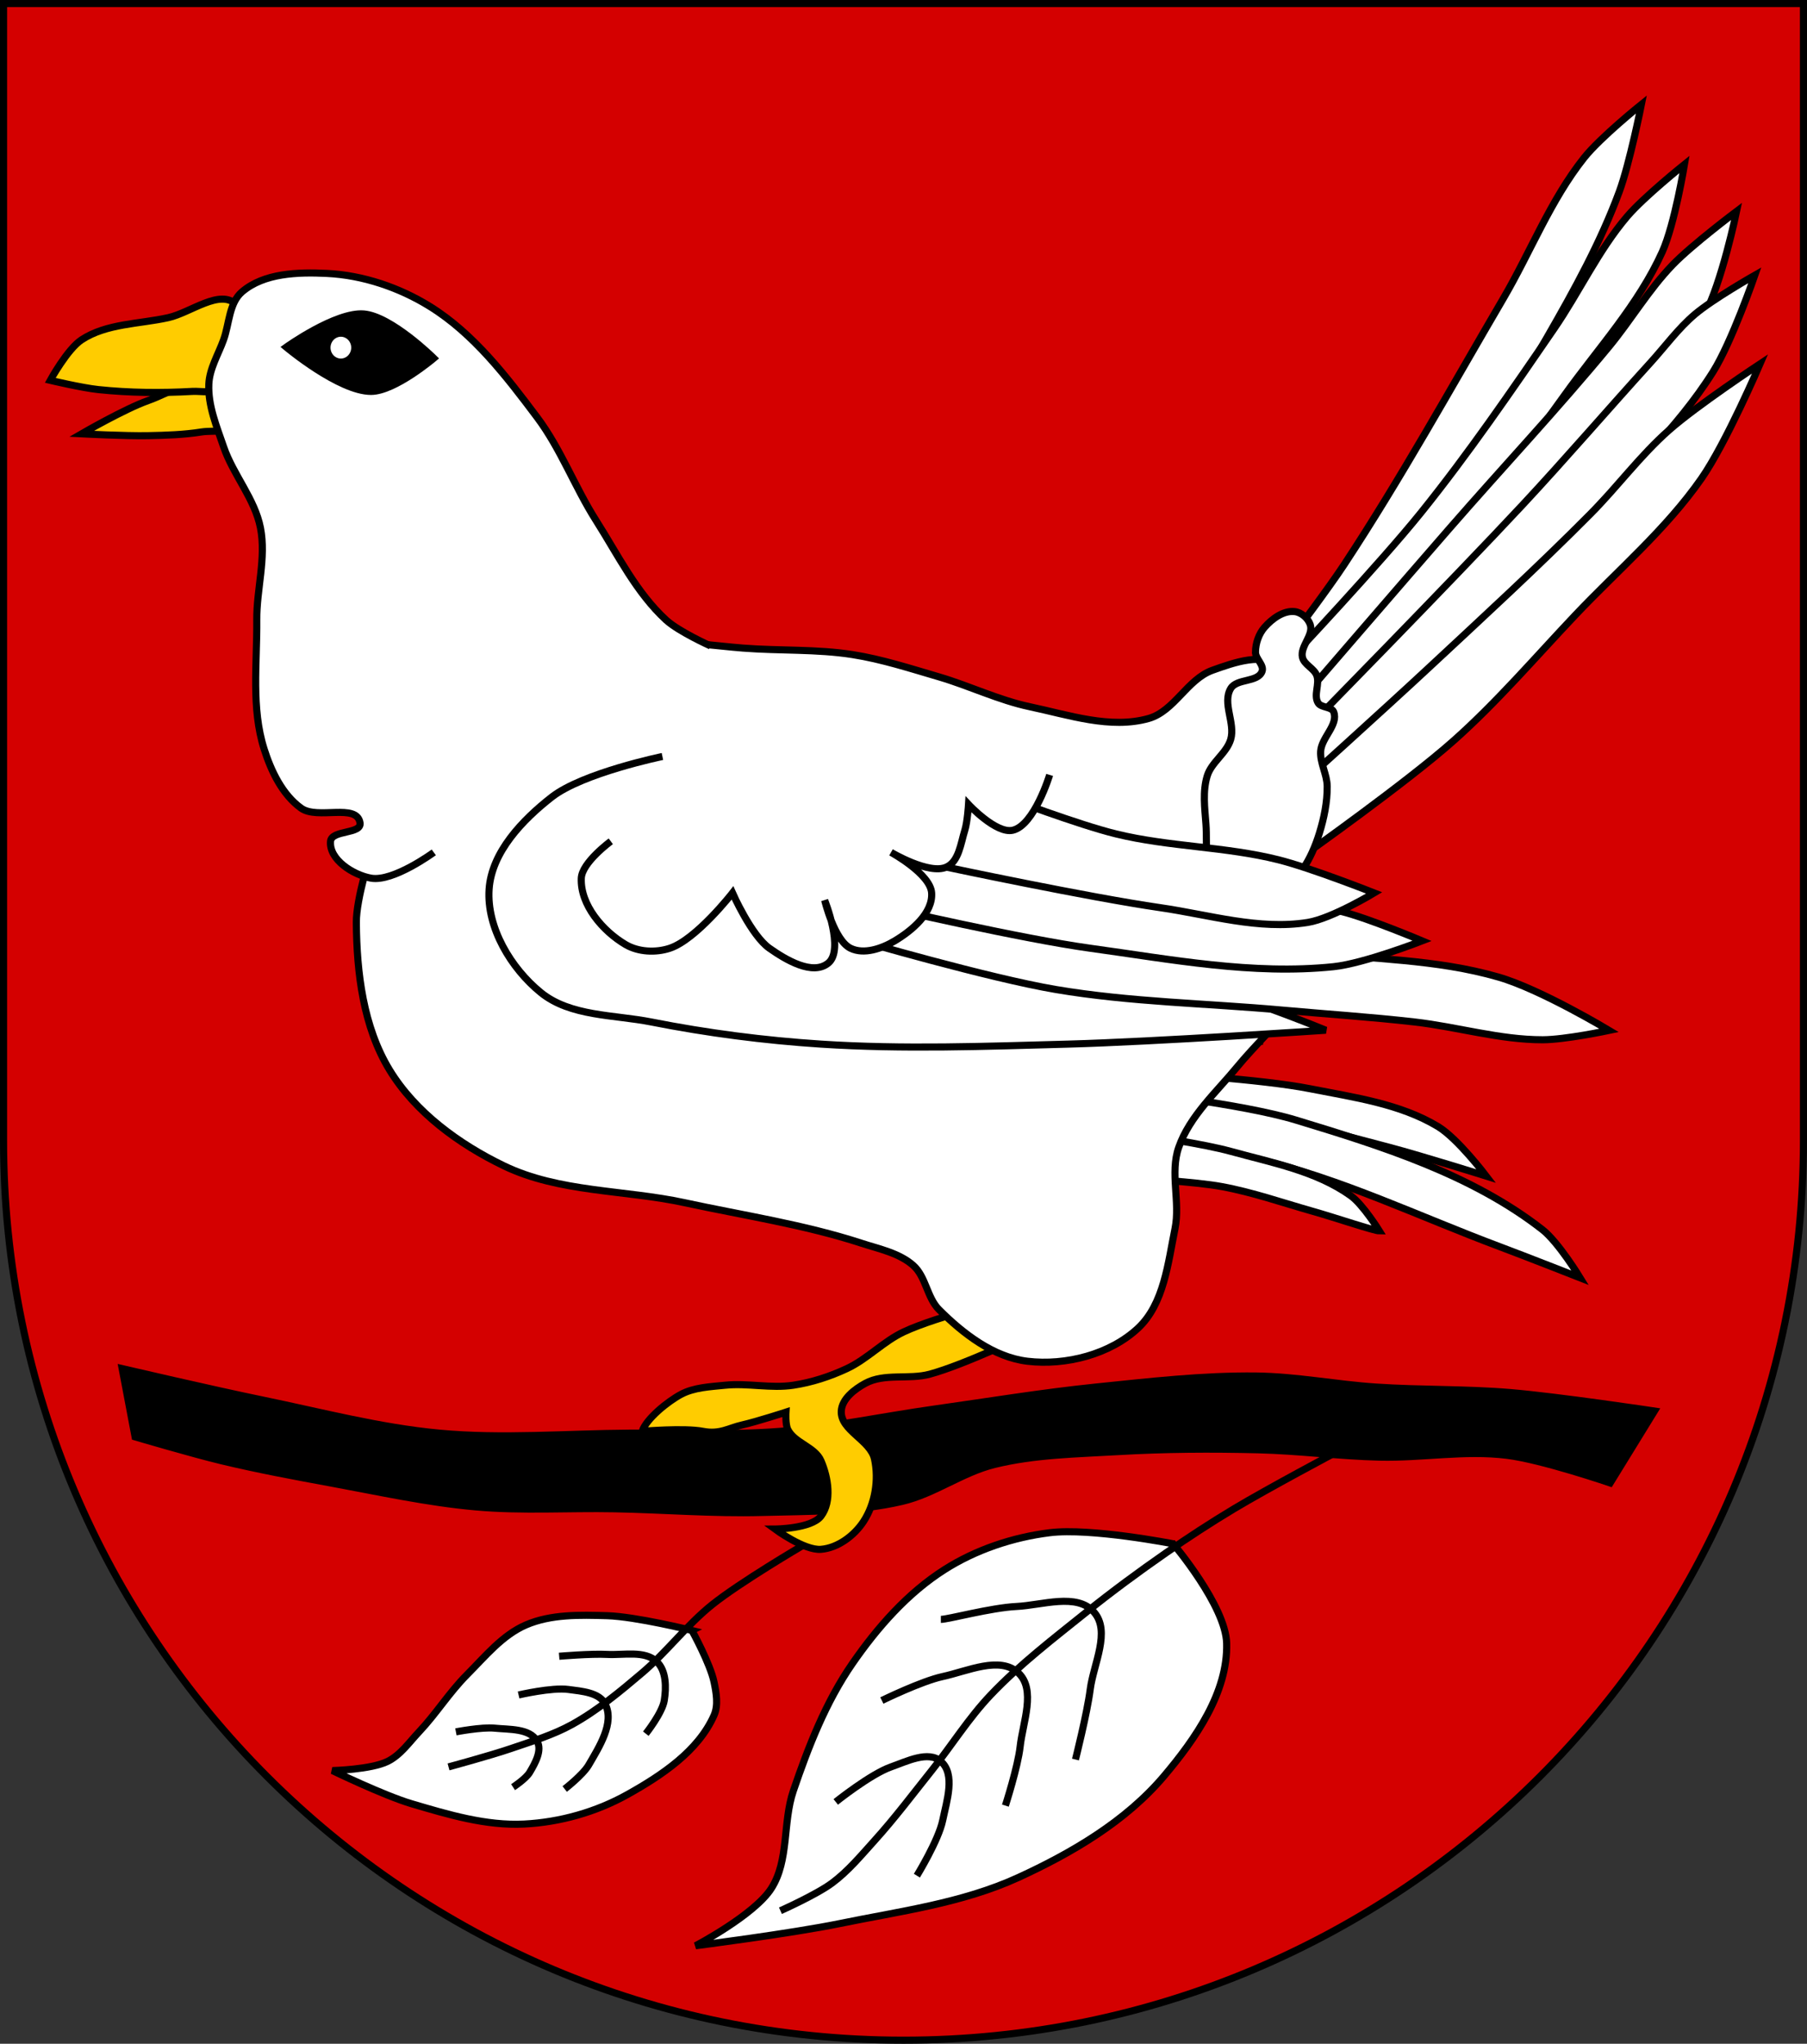
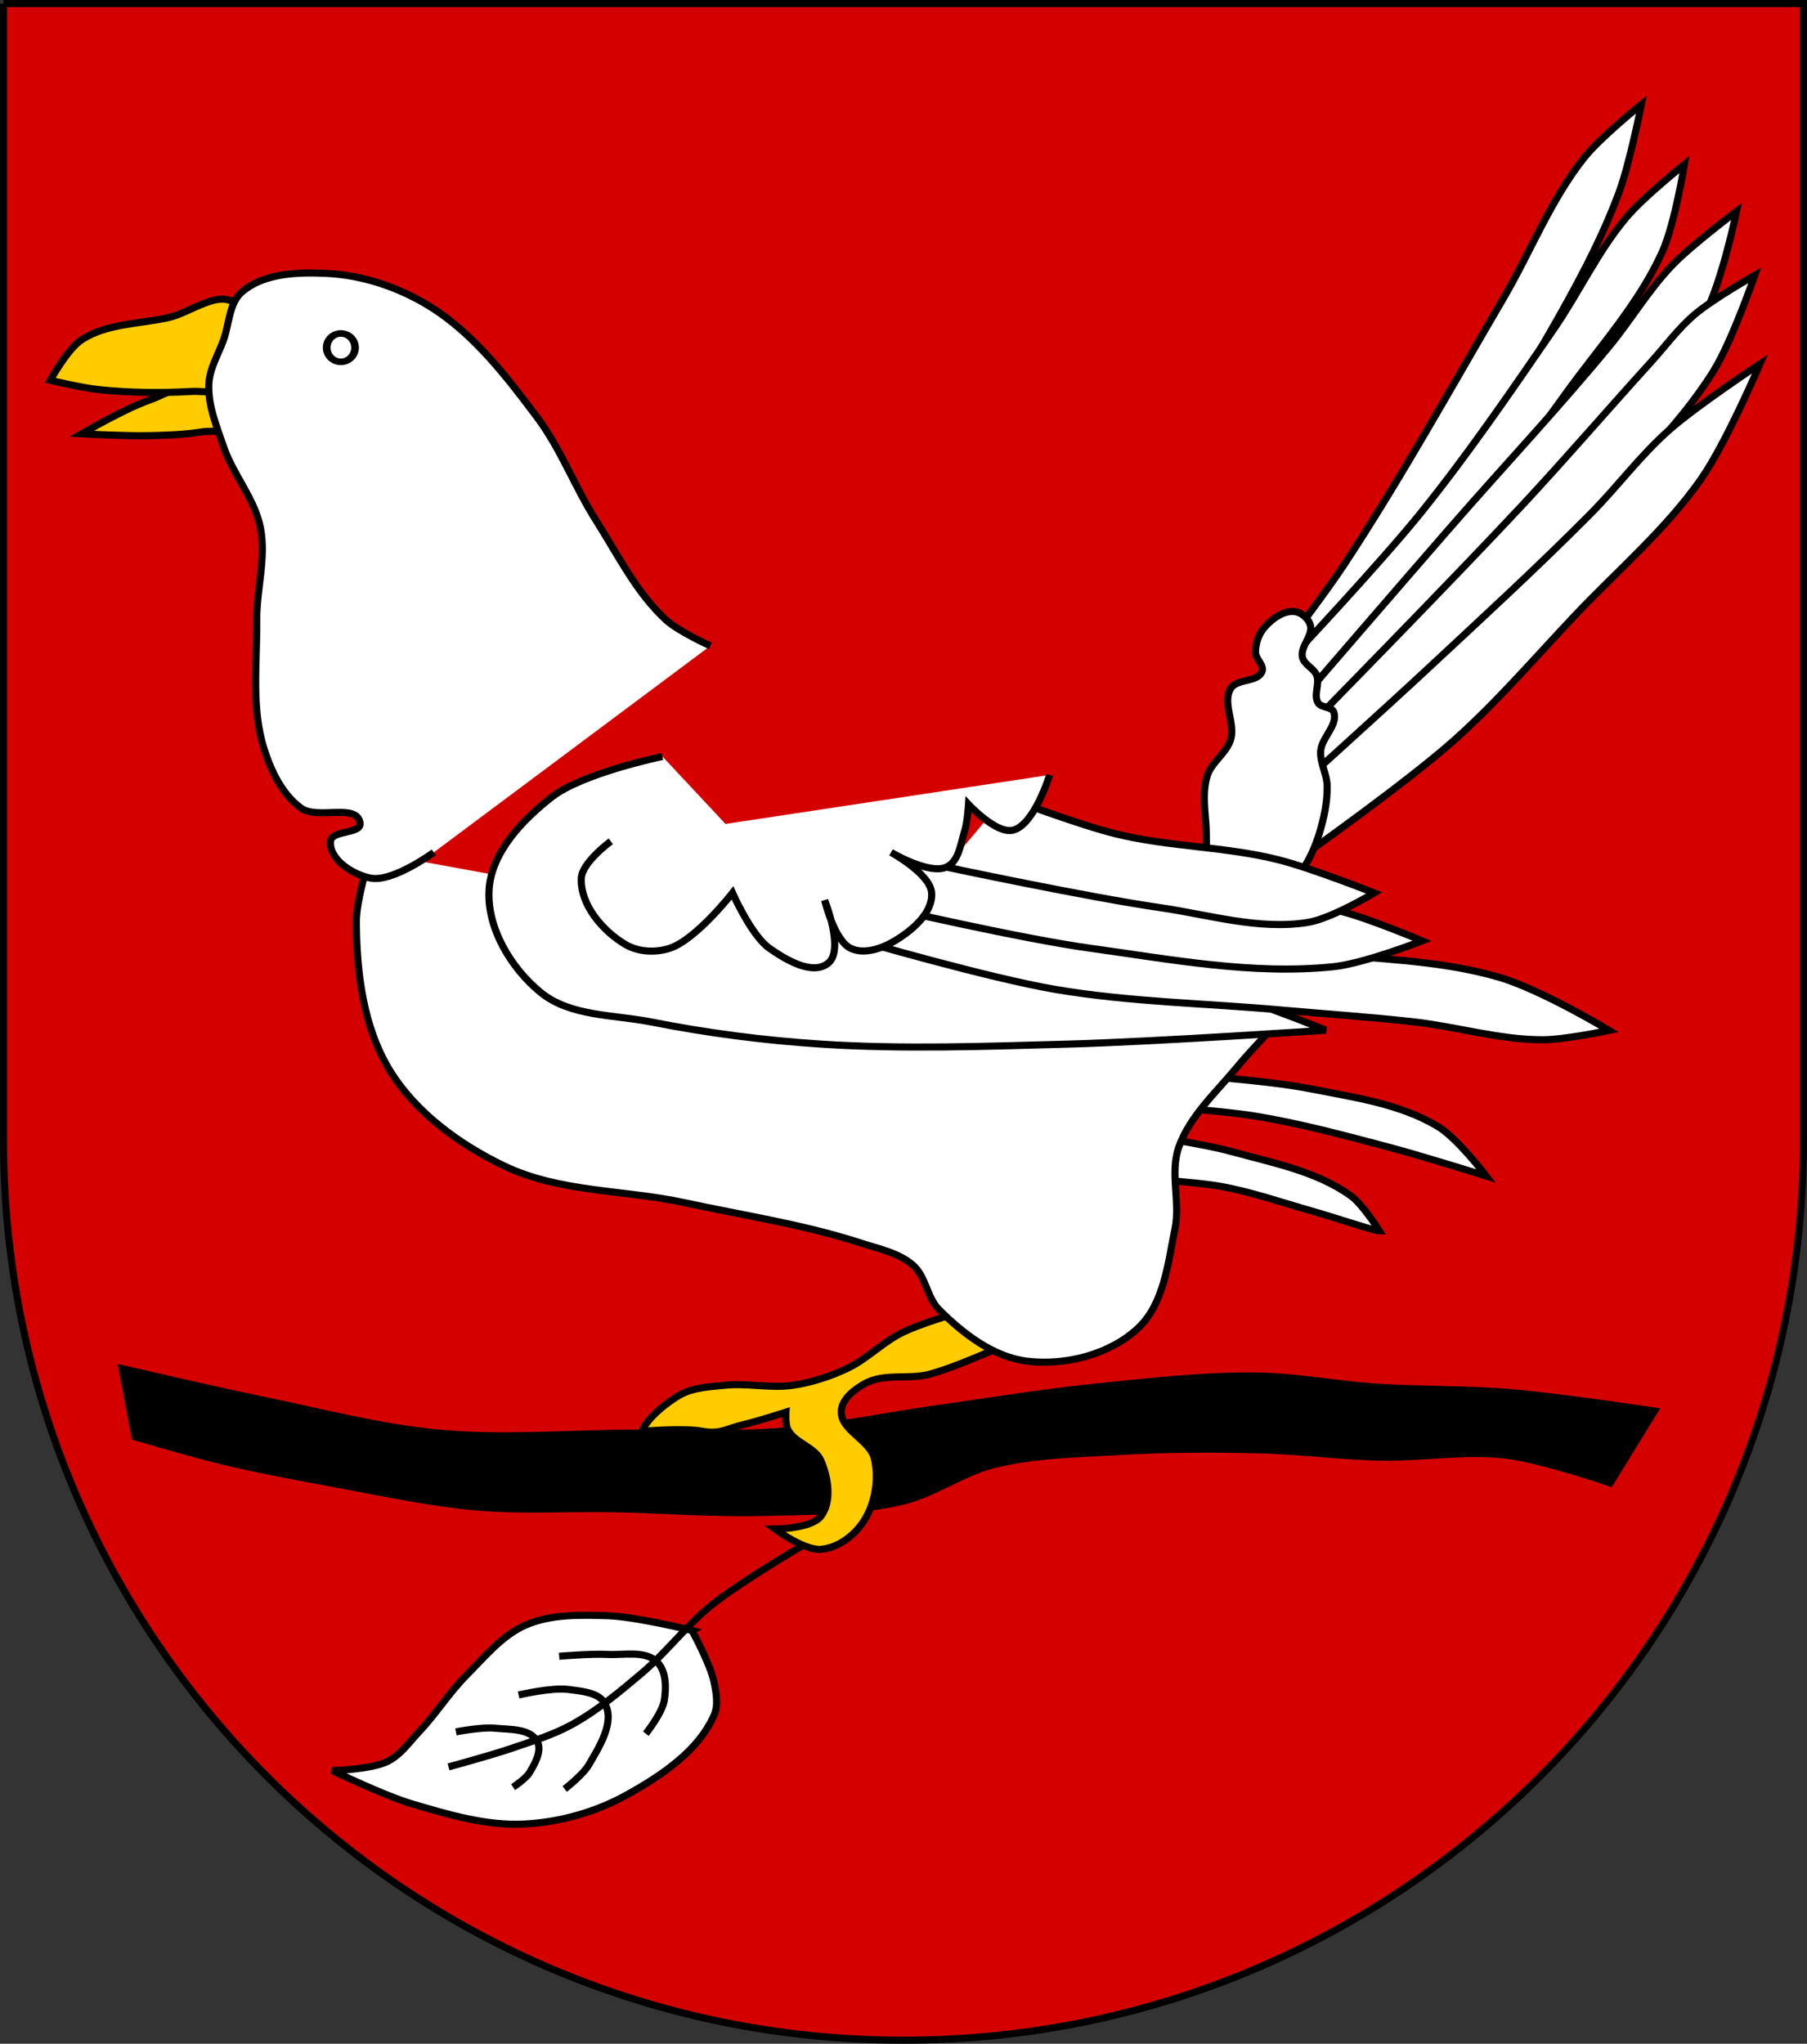
<svg xmlns="http://www.w3.org/2000/svg" version="1.1" width="763" height="863" id="svg2">
  <rect width="100%" height="100%" fill="#333333" stroke="none" />
  <defs id="defs4" />
  <g transform="translate(-1.644,-192.036)" id="layer1">
-     <path d="m 3.144,193.536 0,480 c 0,209.868 170.132,380 380,380 209.868,0 380,-170.132 380,-380 l 0,-480 -760,0 z" id="path2850" style="fill:#d40000;fill-opacity:1;stroke:#000000;stroke-width:3;stroke-miterlimit:4;stroke-opacity:1;stroke-dasharray:none" />
+     <path d="m 3.144,193.536 0,480 c 0,209.868 170.132,380 380,380 209.868,0 380,-170.132 380,-380 l 0,-480 -760,0 " id="path2850" style="fill:#d40000;fill-opacity:1;stroke:#000000;stroke-width:3;stroke-miterlimit:4;stroke-opacity:1;stroke-dasharray:none" />
    <g transform="matrix(1.09,0,0,1.09,-45.882,-65.488)" id="g3766">
-       <path d="m 531.469,640.874 c 0,0 4.208,-29.56 5.051,-44.447 1.028,-18.154 -0.586,-36.375 0,-54.548 0.505,-15.682 13.98,-35.734 3.03,-46.972 -6.114,-6.275 -18.012,-1.933 -26.264,1.01 -9.737,3.473 -14.797,15.89 -24.749,18.688 -14.821,4.167 -30.898,-1.366 -45.962,-4.546 -12.138,-2.562 -23.45,-8.132 -35.355,-11.617 -11.012,-3.224 -22,-6.806 -33.335,-8.586 -13.996,-2.198 -28.302,-1.422 -42.426,-2.525 -5.228,-0.408 -10.437,-1.023 -15.657,-1.515 -16.495,-1.556 -32.994,-6.018 -49.497,-4.546 -13.222,1.18 -27.545,2.945 -38.386,10.607 -13.922,9.839 -22.143,26.446 -29.294,41.921 -4.745,10.268 -7.691,21.554 -8.586,32.83 -1.099,13.827 1.055,27.87 4.041,41.416 1.536,6.968 7.071,20.203 7.071,20.203" id="path3664" style="fill:#ffffff;fill-opacity:1;stroke:#000000;stroke-width:2.752;stroke-linecap:butt;stroke-linejoin:miter;stroke-miterlimit:4;stroke-opacity:1;stroke-dasharray:none" />
      <path d="m 544.601,482.28 c 0,0 13.531,-17.907 19.698,-27.274 22.006,-33.425 41.387,-68.509 61.619,-103.036 10.6,-18.089 18.28,-38.127 31.315,-54.548 6.295,-7.931 22.223,-20.708 22.223,-20.708 0,0 -4.549,22.925 -8.586,33.84 -7.235,19.561 -17.376,37.987 -27.779,56.063 -19.332,33.591 -40.816,66.026 -64.145,96.975 -9.2,12.206 -29.799,34.85 -29.799,34.85" id="path3650" style="fill:#ffffff;fill-opacity:1;stroke:#000000;stroke-width:2.752;stroke-linecap:butt;stroke-linejoin:miter;stroke-miterlimit:4;stroke-opacity:1;stroke-dasharray:none" />
      <path d="m 543.611,491.371 c 0,0 34.661,-36.874 50.508,-56.569 18.367,-22.827 34.933,-47.063 51.518,-71.216 9.78,-14.243 17.086,-30.278 28.284,-43.437 6.488,-7.624 22.223,-20.203 22.223,-20.203 0,0 -3.804,23.231 -8.586,33.84 -9.21,20.435 -24.817,37.345 -37.881,55.558 -15.485,21.588 -31.476,42.822 -47.982,63.64 -12.254,15.455 -24.704,30.78 -37.881,45.457 -4.693,5.227 -14.647,15.152 -14.647,15.152" id="path3652" style="fill:#ffffff;fill-opacity:1;stroke:#000000;stroke-width:2.752;stroke-linecap:butt;stroke-linejoin:miter;stroke-miterlimit:4;stroke-opacity:1;stroke-dasharray:none" />
      <path d="m 492.578,651.985 c 0,0 39.329,2.249 58.589,6.061 16.879,3.341 34.768,5.753 49.497,14.647 7.644,4.616 18.688,19.193 18.688,19.193 0,0 -24.812,-7.783 -37.376,-11.112 -17.212,-4.559 -34.454,-9.231 -52.023,-12.122 -13.687,-2.252 -41.416,-4.041 -41.416,-4.041" id="path3666" style="fill:#ffffff;fill-opacity:1;stroke:#000000;stroke-width:2.752;stroke-linecap:butt;stroke-linejoin:miter;stroke-miterlimit:4;stroke-opacity:1;stroke-dasharray:none" />
-       <path d="m 481.466,659.056 c 0,0 43.381,4.805 64.145,11.112 33.318,10.12 67.996,21.019 95.459,42.426 6.242,4.866 14.647,18.688 14.647,18.688 0,0 -20.833,-8.196 -31.315,-12.122 -31.021,-11.62 -61.203,-26.214 -93.439,-33.84 -14.022,-3.317 -42.931,-5.051 -42.931,-5.051" id="path3668" style="fill:#ffffff;fill-opacity:1;stroke:#000000;stroke-width:2.752;stroke-linecap:butt;stroke-linejoin:miter;stroke-miterlimit:4;stroke-opacity:1;stroke-dasharray:none" />
      <path d="m 488.032,676.229 c 0,0 21.758,3.14 32.325,6.061 15.916,4.399 33.033,7.571 46.467,17.173 4.77,3.41 11.112,13.637 11.112,13.637 -2.02,0 -17.147,-5.141 -25.759,-7.576 -11.751,-3.322 -23.343,-7.401 -35.355,-9.596 -10.316,-1.885 -31.315,-3.03 -31.315,-3.03" id="path3670" style="fill:#ffffff;fill-opacity:1;stroke:#000000;stroke-width:2.752;stroke-linecap:butt;stroke-linejoin:miter;stroke-miterlimit:4;stroke-opacity:1;stroke-dasharray:none" />
      <path d="m 90.929,766.465 c 0,0 36.123,8.41 54.286,12.143 22.779,4.682 45.416,10.705 68.571,12.857 24.419,2.269 49.048,0.15 73.571,0 19.525,-0.119 39.105,0.805 58.571,-0.714 19.907,-1.554 39.512,-5.794 59.286,-8.571 20.941,-2.942 41.821,-6.414 62.857,-8.571 20.655,-2.118 41.381,-4.526 62.143,-4.286 15.541,0.18 30.921,3.252 46.429,4.286 17.357,1.157 34.809,0.678 52.143,2.143 18.657,1.576 55.714,7.143 55.714,7.143 l -17.143,27.857 c 0,0 -26.302,-9.012 -40,-10.714 -16.305,-2.026 -32.86,1.092 -49.286,0.714 -15.739,-0.362 -31.404,-2.484 -47.143,-2.857 -18.092,-0.429 -36.22,-0.346 -54.286,0.714 -16.012,0.94 -32.286,1.152 -47.857,5 -12.447,3.076 -23.229,11.367 -35.714,14.286 -17.675,4.132 -36.141,3.798 -54.286,4.286 -19.047,0.512 -38.093,-1.063 -57.143,-1.429 -17.855,-0.342 -35.782,0.859 -53.571,-0.714 -18.988,-1.679 -37.68,-5.838 -56.429,-9.286 -14.099,-2.593 -28.202,-5.23 -42.143,-8.571 -11.291,-2.706 -33.571,-9.286 -33.571,-9.286 l -5,-26.429 z" id="path3680" style="fill:#000000;stroke:#000000;stroke-width:2.752;stroke-linecap:butt;stroke-linejoin:miter;stroke-miterlimit:4;stroke-opacity:1;stroke-dasharray:none" />
      <path d="m 435.215,739.322 c 0,0 -28.328,6.738 -41.429,12.857 -7.959,3.717 -14.184,10.569 -22.143,14.286 -6.55,3.059 -13.566,5.345 -20.714,6.429 -8.71,1.32 -17.665,-0.903 -26.429,0 -5.806,0.598 -12.04,0.829 -17.143,3.571 -5.071,2.725 -13.371,9.4 -15,14.286 0,0 16.325,-1.405 23.571,0 6.532,1.266 10.059,-1.313 15,-2.429 5.806,-1.311 17.143,-5 17.143,-5 0,0 -0.285,4.697 0.714,6.714 2.617,5.282 10.524,6.729 12.857,12.143 2.827,6.559 4.316,15.737 0,21.429 -3.735,4.925 -17.857,5 -17.857,5 0,0 11.376,8.388 17.857,7.857 6.516,-0.534 12.825,-5.259 16.429,-10.714 4.531,-6.859 6.043,-16.255 4.286,-24.286 -1.61,-7.355 -13.266,-11.053 -12.857,-18.571 0.256,-4.719 5.137,-8.451 9.286,-10.714 7.39,-4.031 16.875,-1.372 25,-3.571 13.401,-3.628 38.571,-15.714 38.571,-15.714" id="path3678" style="fill:#ffcc00;stroke:#000000;stroke-width:2.752;stroke-linecap:butt;stroke-linejoin:miter;stroke-miterlimit:4;stroke-opacity:1;stroke-dasharray:none" />
      <path d="m 187.358,566.465 c 0,0 -5.778,17.897 -5.714,27.143 0.135,19.523 2.701,40.469 12.857,57.143 10.023,16.454 26.934,28.769 44.286,37.143 21.448,10.35 46.725,9.245 70,14.286 22.918,4.964 46.276,8.447 68.571,15.714 6.896,2.248 14.565,3.768 20,8.571 4.957,4.381 5.322,12.465 10,17.143 9.356,9.356 21.147,18.438 34.286,20 14.81,1.76 31.983,-2.65 42.857,-12.857 9.997,-9.383 11.561,-25.134 14.286,-38.571 2.084,-10.278 -2.04,-21.532 1.429,-31.429 4.285,-12.225 14.64,-21.414 22.857,-31.429 5.344,-6.513 17.143,-18.571 17.143,-18.571" id="path3638" style="fill:#ffffff;stroke:#000000;stroke-width:2.752;stroke-linecap:butt;stroke-linejoin:miter;stroke-miterlimit:4;stroke-opacity:1;stroke-dasharray:none" />
      <path d="m 130.215,385.036 c -8.793,-4.751 -19.863,3.097 -29.286,6.429 -9.035,3.195 -25.714,12.857 -25.714,12.857 0,0 17.141,0.89 25.714,0.714 6.92,-0.142 13.878,-0.347 20.714,-1.429 4.848,-0.767 12.015,0.78 14.286,-3.571 2.475,-4.744 -1.007,-12.457 -5.714,-15 z" id="path3674" style="fill:#ffcc00;stroke:#000000;stroke-width:2.752;stroke-linecap:butt;stroke-linejoin:miter;stroke-miterlimit:4;stroke-opacity:1;stroke-dasharray:none" />
      <path d="m 135.215,354.322 c -6.307,-6.373 -17.676,3.057 -26.429,5 -11.275,2.503 -23.92,2.228 -33.571,8.571 -5.532,3.636 -12.143,15.714 -12.143,15.714 0,0 12.302,2.912 18.571,3.571 12.079,1.27 24.303,1.4 36.429,0.714 3.597,-0.203 8.085,1.035 10.714,-1.429 7.973,-7.472 14.114,-24.377 6.429,-32.143 z" id="path3672" style="fill:#ffcc00;stroke:#000000;stroke-width:2.752;stroke-linecap:butt;stroke-linejoin:miter;stroke-miterlimit:4;stroke-opacity:1;stroke-dasharray:none" />
      <path d="m 211.644,566.465 c 0,0 -15.663,11.512 -24.286,10 -6.973,-1.223 -16.348,-7.235 -15.714,-14.286 0.402,-4.474 12.13,-2.706 11.429,-7.143 -1.226,-7.757 -16.505,-1.096 -22.857,-5.714 -7.267,-5.283 -11.563,-14.295 -14.286,-22.857 -5.058,-15.909 -2.714,-33.307 -2.857,-50 -0.102,-11.914 3.718,-24.022 1.429,-35.714 -2.211,-11.293 -10.569,-20.538 -14.286,-31.429 -2.686,-7.871 -6.091,-15.978 -5.714,-24.286 0.273,-6.017 3.68,-11.473 5.714,-17.143 2.24,-6.243 2.108,-14.254 7.143,-18.571 8.508,-7.296 21.662,-7.686 32.857,-7.143 13.989,0.679 28.109,5.457 40,12.857 16.869,10.498 29.502,26.965 41.429,42.857 9.218,12.283 14.62,27.04 22.857,40 8.433,13.268 15.563,27.938 27.143,38.571 4.873,4.475 17.143,10 17.143,10" id="path2860" style="fill:#ffffff;stroke:#000000;stroke-width:2.752;stroke-linecap:butt;stroke-linejoin:miter;stroke-miterlimit:4;stroke-opacity:1;stroke-dasharray:none" />
-       <path d="m 154.501,370.75 c 0,0 19.154,-13.718 30,-12.857 10.667,0.847 27.143,17.143 27.143,17.143 0,0 -15.126,12.83 -24.286,12.857 -12.353,0.037 -32.857,-17.143 -32.857,-17.143 z" id="path3634" style="fill:#000000;stroke:#000000;stroke-width:2.752;stroke-linecap:butt;stroke-linejoin:miter;stroke-miterlimit:4;stroke-opacity:1;stroke-dasharray:none" />
      <path d="m 228.571,205.143 a 30,35 0 1 1 -60,0 30,35 0 1 1 60,0 z" transform="matrix(0.183,0,0,0.157,139.31,338.728)" id="path3636" style="fill:#ffffff;fill-opacity:1;stroke:#000000;stroke-width:16.212;stroke-miterlimit:4;stroke-opacity:1;stroke-dasharray:none" />
      <path d="m 300.215,529.322 c 0,0 -30.86,6.355 -42.857,15.714 -11.351,8.855 -23.325,21.35 -24.286,35.714 -0.995,14.874 8.445,30.582 20,40 11.46,9.341 28.353,8.562 42.857,11.429 21.671,4.284 43.67,7.14 65.714,8.571 31.838,2.068 63.821,0.859 95.714,0 33.317,-0.897 99.842,-5.383 99.842,-5.383 0,0 -26.572,-10.891 -40.433,-14.459 -27.671,-7.123 -56.436,-8.98 -84.617,-13.694 -23.523,-3.935 -70.505,-12.179 -70.505,-12.179" id="path3640" style="fill:#ffffff;stroke:#000000;stroke-width:2.752;stroke-linecap:butt;stroke-linejoin:miter;stroke-miterlimit:4;stroke-opacity:1;stroke-dasharray:none" />
      <path d="m 375.843,600.404 c 0,0 50.733,14.774 76.724,19.178 28.924,4.902 58.43,5.338 87.648,7.98 17.142,1.55 34.328,2.664 51.429,4.617 16.578,1.894 32.896,6.9 49.582,6.883 8.656,-0.009 25.714,-3.622 25.714,-3.622 0,0 -26.422,-15.916 -42.857,-20.664 -24.311,-7.023 -49.204,-6.816 -73.867,-9.74 -27.103,-3.213 -54.394,-4.829 -81.429,-8.571 -30.631,-4.24 -91.429,-15.714 -91.429,-15.714" id="path3642" style="fill:#ffffff;stroke:#000000;stroke-width:2.752;stroke-linecap:butt;stroke-linejoin:miter;stroke-miterlimit:4;stroke-opacity:1;stroke-dasharray:none" />
      <path d="m 390.215,560.75 c 0,0 61.795,12.059 92.857,17.143 26.584,4.351 53.869,4.886 80,11.429 10.814,2.707 31.429,11.429 31.429,11.429 0,0 -22.445,8.763 -34.286,10 -31.348,3.275 -63.06,-2.854 -94.286,-7.143 -26.461,-3.635 -78.571,-15.714 -78.571,-15.714" id="path3644" style="fill:#ffffff;stroke:#000000;stroke-width:2.752;stroke-linecap:butt;stroke-linejoin:miter;stroke-miterlimit:4;stroke-opacity:1;stroke-dasharray:none" />
      <path d="m 550.156,504.503 c 0,0 36.626,-42.492 55.053,-63.64 20.456,-23.475 41.782,-46.205 61.619,-70.206 8.56,-10.357 15.418,-22.15 24.749,-31.82 7.469,-7.741 24.749,-20.708 24.749,-20.708 0,0 -5.791,28.062 -12.627,40.406 -12.032,21.726 -31.972,38.02 -48.487,56.569 -14.181,15.927 -28.784,31.477 -43.437,46.972 -19.47,20.59 -59.094,61.114 -59.094,61.114" id="path3656" style="fill:#ffffff;fill-opacity:1;stroke:#000000;stroke-width:2.752;stroke-linecap:butt;stroke-linejoin:miter;stroke-miterlimit:4;stroke-opacity:1;stroke-dasharray:none" />
      <path d="m 550.156,518.14 c 0,0 56.07,-57.094 83.338,-86.368 16.82,-18.058 32.899,-36.792 49.497,-55.053 5.69,-6.26 10.717,-13.22 17.173,-18.688 7.055,-5.976 23.233,-15.152 23.233,-15.152 0,0 -8.947,25.879 -16.162,37.376 -13.959,22.242 -33.808,40.21 -51.518,59.599 -17.987,19.693 -35.809,39.654 -55.558,57.579 -14.641,13.289 -46.467,36.871 -46.467,36.871" id="path3658" style="fill:#ffffff;fill-opacity:1;stroke:#000000;stroke-width:2.752;stroke-linecap:butt;stroke-linejoin:miter;stroke-miterlimit:4;stroke-opacity:1;stroke-dasharray:none" />
      <path d="m 545.611,541.879 c 0,0 34.513,-31.132 51.518,-46.972 21.087,-19.643 42.328,-39.145 62.629,-59.599 10.405,-10.483 19.236,-22.546 30.305,-32.325 10.927,-9.655 35.355,-25.759 35.355,-25.759 0,0 -13.206,30.8 -22.728,44.447 -13.772,19.736 -32.453,35.55 -48.992,53.033 -15.465,16.347 -30.162,33.528 -46.972,48.487 -18.212,16.207 -58.084,44.447 -58.084,44.447" id="path3660" style="fill:#ffffff;fill-opacity:1;stroke:#000000;stroke-width:2.752;stroke-linecap:butt;stroke-linejoin:miter;stroke-miterlimit:4;stroke-opacity:1;stroke-dasharray:none" />
      <path d="m 529.953,488.846 c 0.053,-3.409 1.284,-7.037 3.536,-9.596 2.885,-3.279 7.274,-6.527 11.617,-6.061 2.615,0.281 5.233,2.555 6.061,5.051 1.363,4.108 -3.955,8.398 -3.03,12.627 0.64,2.928 4.509,4.262 5.556,7.071 1.236,3.317 -1.33,7.58 0.505,10.607 1.213,2 5.236,1.347 6.061,3.536 1.878,4.982 -4.682,9.841 -5.051,15.152 -0.32,4.612 2.484,9.014 2.525,13.637 0.055,6.144 -1.215,12.312 -3.03,18.183 -1.535,4.965 -3.627,9.855 -6.566,14.142 -3.703,5.401 -7.29,12.529 -13.637,14.142 -6.502,1.652 -14.77,-1.016 -19.193,-6.061 -5.748,-6.556 -3.903,-17.064 -4.546,-25.759 -0.46,-6.215 -1.332,-12.733 0.505,-18.688 1.652,-5.355 7.512,-8.765 9.091,-14.142 1.85,-6.3 -3.36,-14.057 0,-19.698 2.352,-3.948 10.433,-2.292 12.122,-6.566 0.978,-2.476 -2.567,-4.914 -2.525,-7.576 z" id="path3662" style="fill:#ffffff;fill-opacity:1;stroke:#000000;stroke-width:2.752;stroke-linecap:butt;stroke-linejoin:miter;stroke-miterlimit:4;stroke-opacity:1;stroke-dasharray:none" />
      <path d="m 433.072,545.036 c 0,0 28.229,10.71 42.857,14.286 20.609,5.038 42.277,4.844 62.857,10 12.709,3.184 37.143,12.857 37.143,12.857 0,0 -16.453,9.941 -25.714,11.429 -18.9,3.036 -38.197,-2.976 -57.143,-5.714 -27.822,-4.022 -82.857,-15.714 -82.857,-15.714" id="path3646" style="fill:#ffffff;stroke:#000000;stroke-width:2.752;stroke-linecap:butt;stroke-linejoin:miter;stroke-miterlimit:4;stroke-opacity:1;stroke-dasharray:none" />
      <path d="m 280.215,562.179 c 0,0 -11.164,8.193 -11.429,14.286 -0.447,10.292 8.27,20.48 17.143,25.714 4.939,2.913 11.7,3.232 17.143,1.429 10.248,-3.395 24.286,-21.429 24.286,-21.429 0,0 7.268,16.483 14.286,21.429 6.42,4.524 16.812,10.727 22.857,5.714 6.242,-5.176 -1.429,-24.286 -1.429,-24.286 0,0 3.687,15.476 10,18.571 5.202,2.55 12.174,0.122 17.143,-2.857 6.698,-4.016 14.792,-10.778 14.286,-18.571 -0.48,-7.392 -15.714,-15.714 -15.714,-15.714 0,0 14.688,8.751 21.429,5.714 4.854,-2.187 5.555,-9.204 7.143,-14.286 1.004,-3.214 1.429,-10 1.429,-10 0,0 10.698,11.491 17.143,10 8.364,-1.935 14.286,-21.429 14.286,-21.429" id="path3648" style="fill:#ffffff;stroke:#000000;stroke-width:2.752;stroke-linecap:butt;stroke-linejoin:miter;stroke-miterlimit:4;stroke-opacity:1;stroke-dasharray:none" />
-       <path d="m 498.072,834.322 c 0,0 -31.964,-6.268 -47.857,-4.286 -14.272,1.78 -28.578,6.568 -40.714,14.286 -14.35,9.125 -26.044,22.441 -35.714,36.429 -10.298,14.896 -17.015,32.144 -22.857,49.286 -4.174,12.247 -1.556,26.985 -8.571,37.857 -6.635,10.283 -29.286,22.143 -29.286,22.143 0,0 37.308,-4.793 55.714,-8.571 23.363,-4.795 47.609,-7.91 69.286,-17.857 20.831,-9.559 41.63,-21.784 56.429,-39.286 12.241,-14.477 24.775,-32.477 24.286,-51.429 -0.377,-14.589 -20.714,-38.571 -20.714,-38.571 z" id="path3682" style="fill:#ffffff;stroke:#000000;stroke-width:2.752;stroke-linecap:butt;stroke-linejoin:miter;stroke-miterlimit:4;stroke-opacity:1;stroke-dasharray:none" />
-       <path d="m 367.358,934.322 c 0,0 13.451,-10.771 21.429,-13.571 6.103,-2.142 14.399,-6.381 19.286,-2.143 5.759,4.994 2.249,15.39 0.714,22.857 -1.587,7.721 -10,21.429 -10,21.429 m -13.571,-67.857 c 0,0 15.316,-7.509 23.571,-9.286 9.555,-2.057 22.125,-8.08 29.286,-1.429 6.98,6.484 1.76,19.102 0.714,28.571 -0.862,7.806 -5.714,22.857 -5.714,22.857 m -25,-72.143 c 2.857,0 19.394,-4.516 29.286,-5 10.014,-0.49 23.345,-5.355 30,2.143 6.646,7.487 -0.155,20.07 -1.429,30 -1.176,9.171 -5.714,27.143 -5.714,27.143 M 561.644,798.608 c 0,0 -26.933,14.301 -40,22.143 -9.004,5.403 -17.807,11.148 -26.429,17.143 -10.478,7.286 -20.763,14.867 -30.714,22.857 -12.767,10.252 -25.862,20.276 -37.143,32.143 -8.532,8.975 -15.133,19.607 -22.857,29.286 -7.283,9.127 -14.314,18.48 -22.143,27.143 -5.192,5.746 -10.21,11.812 -16.429,16.429 -6.073,4.508 -20,10.714 -20,10.714" id="path3690" style="fill:none;stroke:#000000;stroke-width:2.752;stroke-linecap:butt;stroke-linejoin:miter;stroke-miterlimit:4;stroke-opacity:1;stroke-dasharray:none" />
      <path d="m 311.644,867.893 c 0,0 -21.745,-5.386 -32.857,-5.714 -10.539,-0.311 -21.746,-0.602 -31.429,3.571 -9.154,3.946 -15.819,12.226 -22.857,19.286 -6.802,6.822 -11.957,15.139 -18.571,22.143 -3.816,4.041 -7.163,8.96 -12.143,11.429 -6.488,3.216 -21.429,3.571 -21.429,3.571 0,0 20.071,9.711 30.714,12.857 14.153,4.184 28.832,8.594 43.571,7.857 13.85,-0.692 27.895,-4.663 40,-11.429 13.24,-7.4 27.457,-16.834 33.571,-30.714 1.728,-3.922 0.862,-8.659 0,-12.857 -1.458,-7.105 -8.571,-20 -8.571,-20 z" id="path3708" style="fill:#ffffff;stroke:#000000;stroke-width:2.752;stroke-linecap:butt;stroke-linejoin:miter;stroke-miterlimit:4;stroke-opacity:1;stroke-dasharray:none" />
      <path d="m 220.215,907.179 c 0,0 10.003,-1.931 15,-1.429 5.695,0.573 13.574,0.038 16.429,5 2.074,3.604 -0.728,8.571 -2.857,12.143 -1.468,2.463 -6.429,5.714 -6.429,5.714 m 2.143,-35.714 c 0,0 12.876,-3.013 19.286,-2.143 5.082,0.69 12,1.123 14.286,5.714 3.63,7.29 -2.341,16.528 -6.429,23.571 -2.197,3.786 -9.286,9.286 -9.286,9.286 m -2.143,-51.429 c 0,0 12.386,-1.051 18.571,-0.714 6.489,0.353 14.597,-1.643 19.286,2.857 3.672,3.524 3.665,9.975 2.857,15 -0.778,4.84 -7.143,12.857 -7.143,12.857 m 60.714,-72.857 c 0,0 -24.124,14.147 -35,22.857 -9.856,7.894 -17.513,18.259 -27.143,26.429 -8.57,7.27 -17.308,14.561 -27.143,20 -7.39,4.087 -15.584,6.544 -23.571,9.286 -7.981,2.74 -24.286,7.143 -24.286,7.143" id="path3705" style="fill:none;stroke:#000000;stroke-width:2.752;stroke-linecap:butt;stroke-linejoin:miter;stroke-miterlimit:4;stroke-opacity:1;stroke-dasharray:none" />
    </g>
  </g>
</svg>